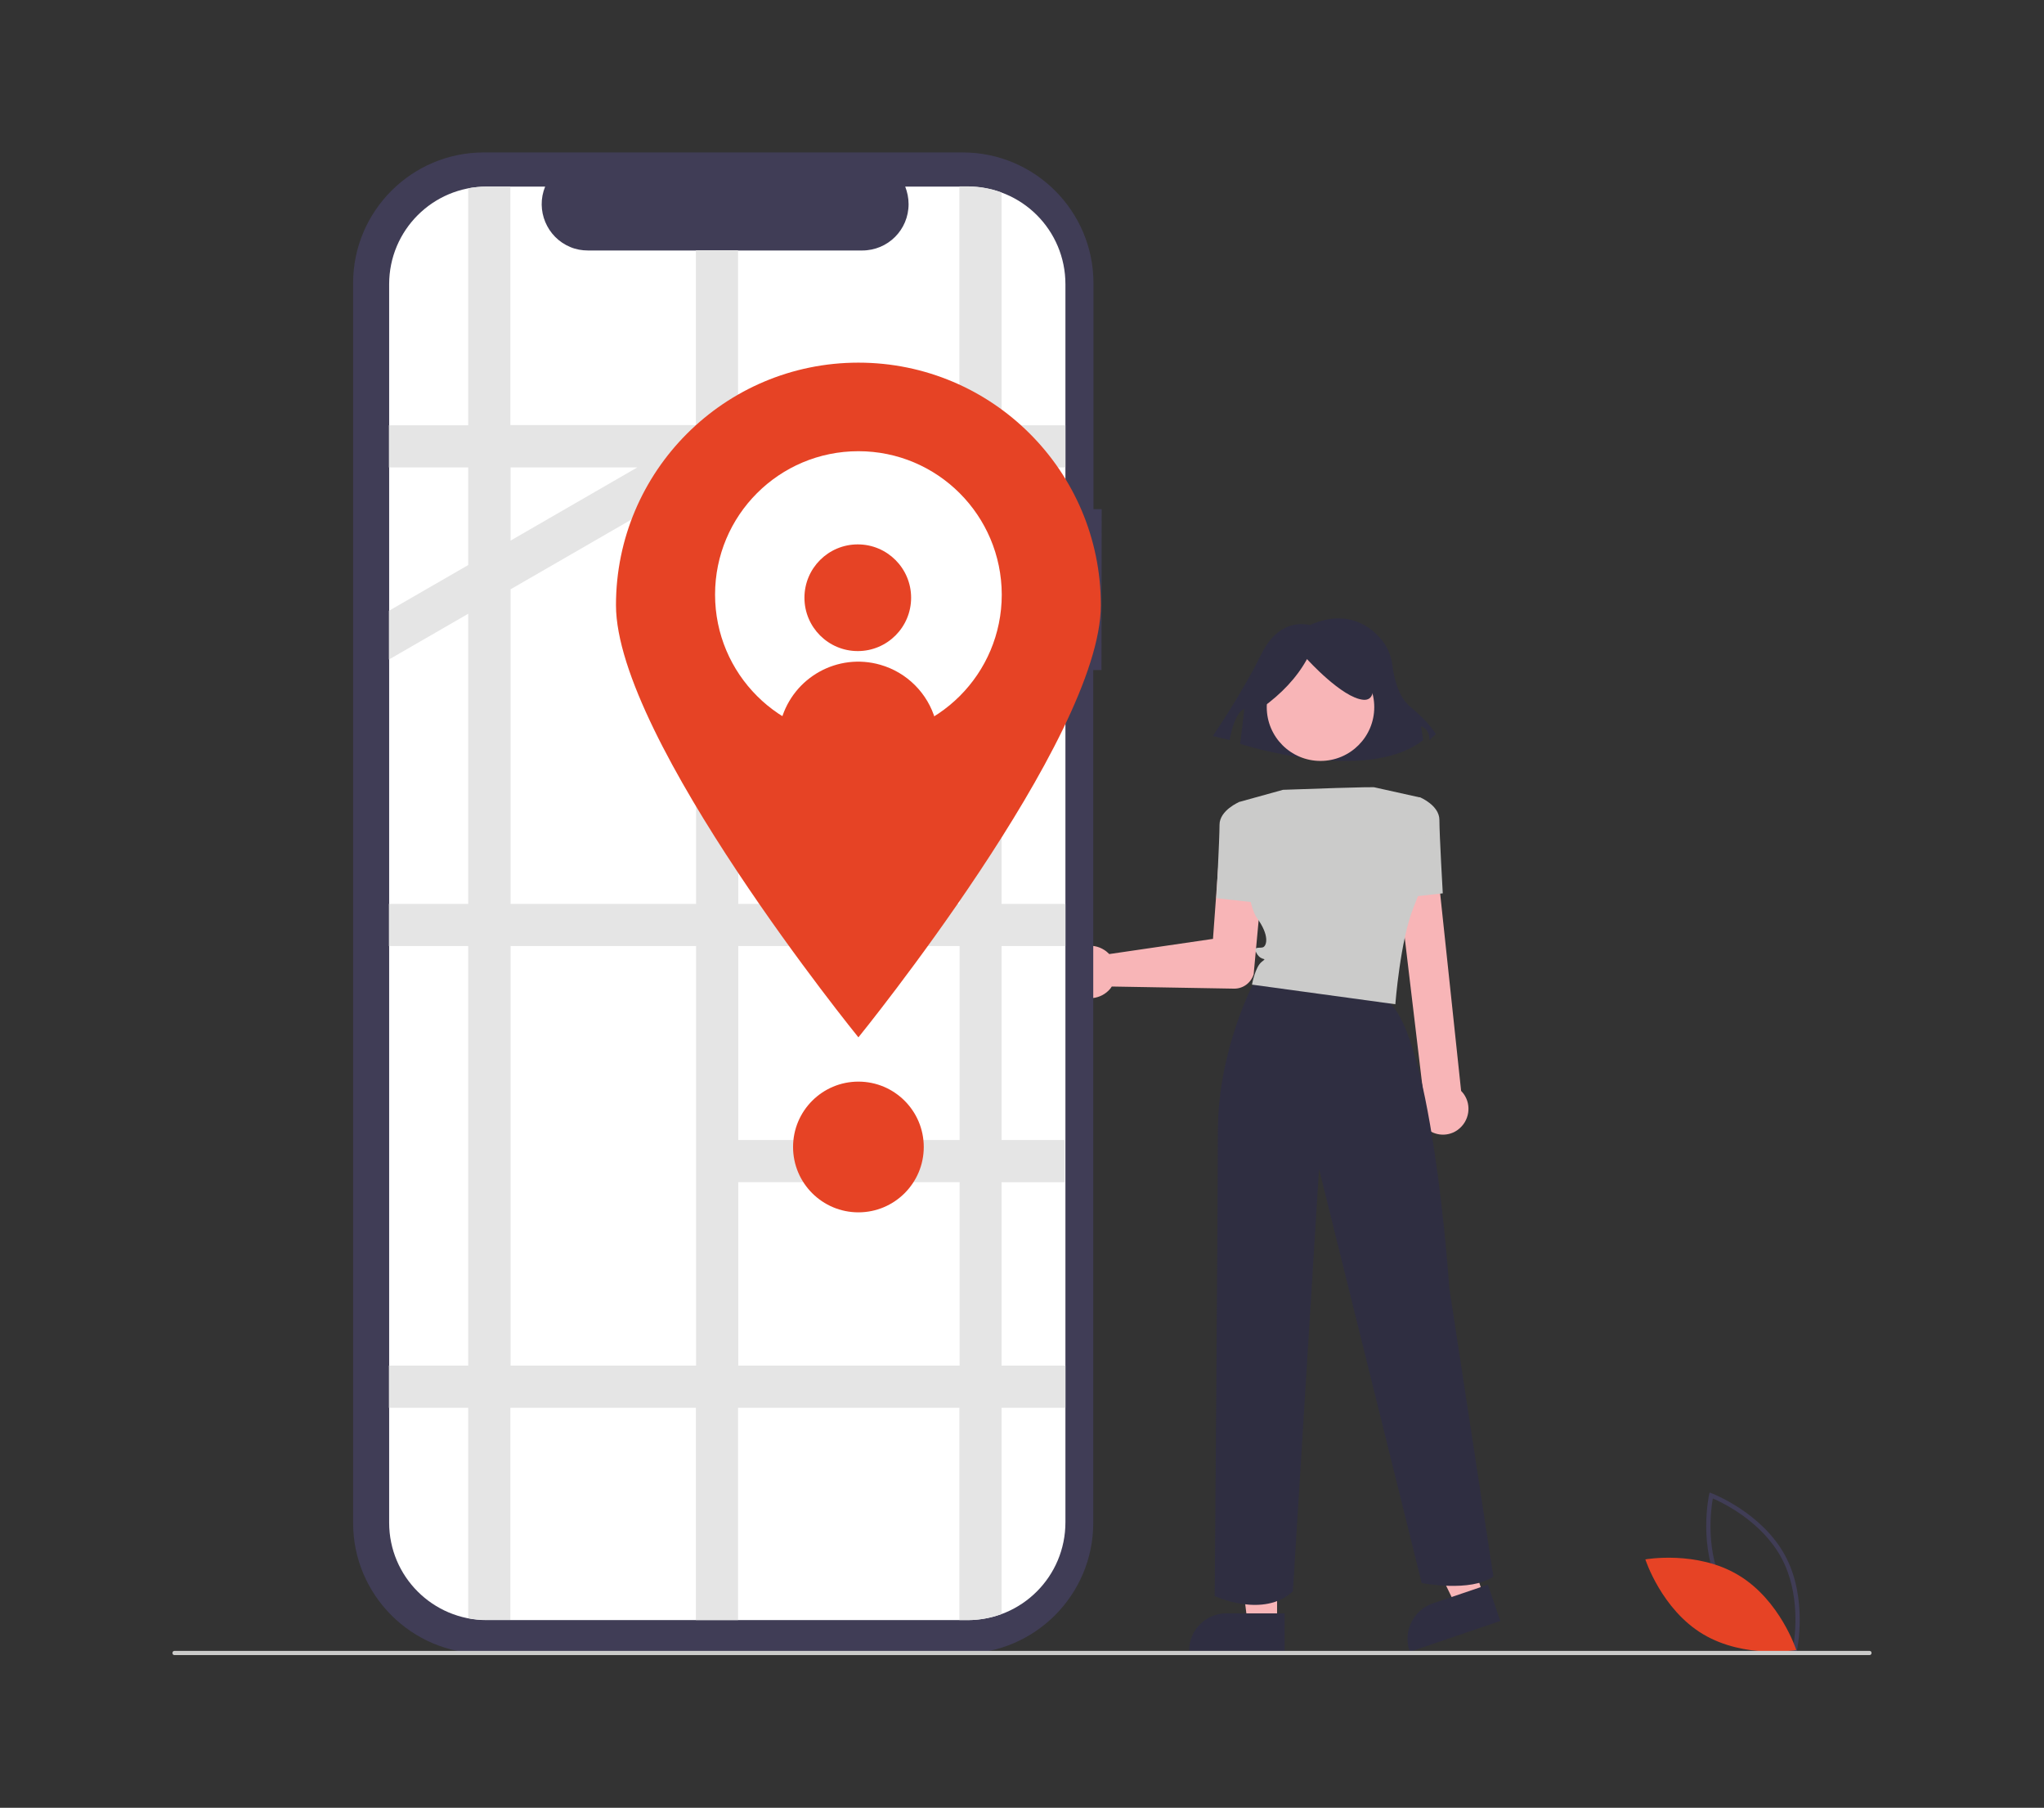
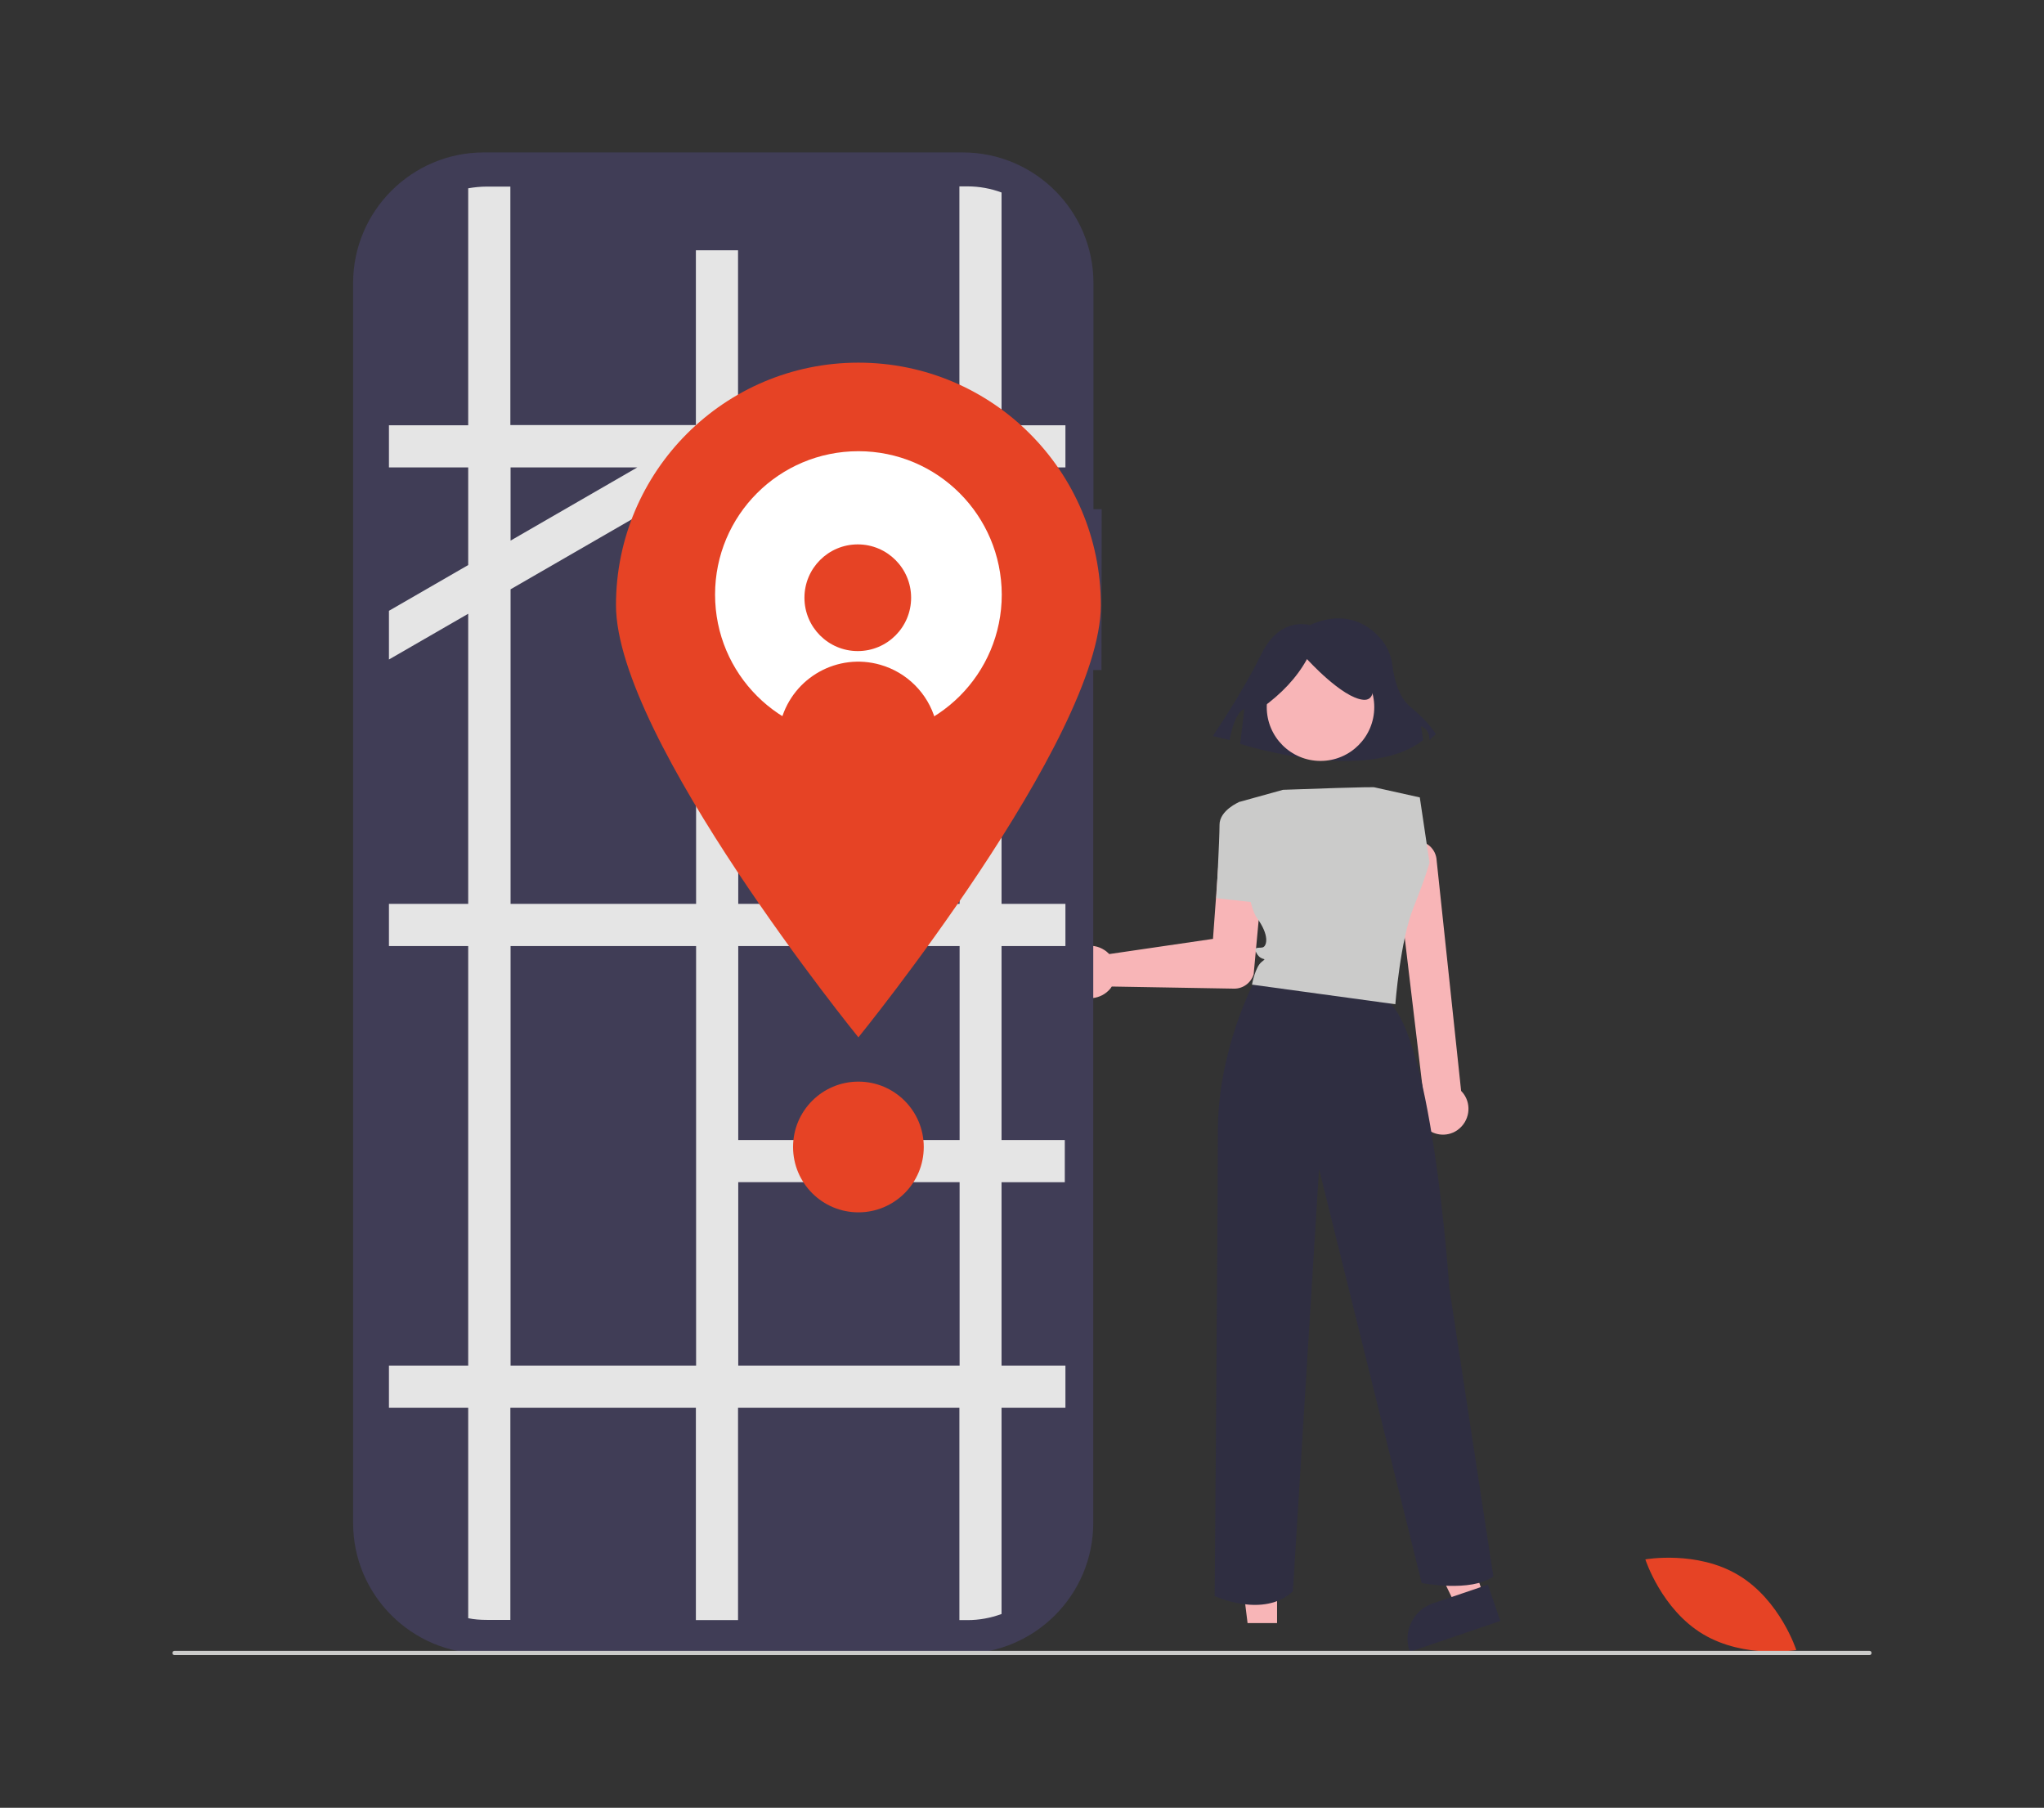
<svg xmlns="http://www.w3.org/2000/svg" version="1.1" id="Layer_1" x="0px" y="0px" viewBox="0 0 969.6 857.4" style="enable-background:new 0 0 969.6 857.4;" xml:space="preserve">
  <rect x="0" y="0" width="969.6" height="857.4" fill="#333333" stroke="none" />
  <style type="text/css">
	.st0{fill:#403D56;}
	.st1{fill:#E64325;}
	.st2{fill:#F8B5B7;}
	.st3{fill:#2F2E41;}
	.st4{fill:#CBCBCA;}
	.st5{fill:#FFFFFF;}
	.st6{fill:#E5E5E5;}
</style>
  <g id="Layer_2_1_">
    <g id="Layer_1-2">
-       <path class="st0" d="M852.1,784.1l-1.1-0.4c-0.2-0.1-23.7-9.1-34.7-29.5s-5.6-45-5.6-45.2l0.3-1.1l1.1,0.4    c0.2,0.1,23.7,9.1,34.7,29.5s5.6,44.9,5.6,45.2L852.1,784.1z M818.1,753.3c9.3,17.2,27.8,26.1,32.5,28.1c0.9-5,3.7-25.4-5.6-42.6    s-27.8-26.1-32.5-28.1C811.6,715.7,808.8,736,818.1,753.3L818.1,753.3z" />
      <path class="st1" d="M824.7,747.1c19.8,11.9,27.4,35.5,27.4,35.5s-24.4,4.3-44.2-7.5s-27.4-35.5-27.4-35.5S805,735.2,824.7,747.1z    " />
      <path class="st2" d="M506.6,454.3c3.8-5.8,11.5-7.5,17.3-3.7c0.4,0.3,0.8,0.5,1.1,0.8c0.4,0.4,0.8,0.7,1.2,1.1l49.2-7.2l2.7-37    c0.4-5.9,5.6-10.4,11.5-9.9c5.9,0.4,10.4,5.6,9.9,11.5c0,0.1,0,0.1,0,0.2l-4.8,51.9v0.1c-1.3,4.1-5.1,6.9-9.4,6.8l-57.9-1    c-0.2,0.3-0.5,0.7-0.7,1c-4.4,5.3-12.3,6.1-17.6,1.7c-0.4-0.3-0.7-0.6-1-1c-0.2-0.3-0.5-0.5-0.7-0.8    C504,464.8,503.7,458.9,506.6,454.3z" />
      <polygon class="st2" points="605.8,769.8 591.8,769.8 585.1,715.7 605.8,715.7   " />
-       <path class="st3" d="M609.4,783.4h-45.3v-0.6c0-9.7,7.9-17.6,17.6-17.6h27.7V783.4z" />
      <polygon class="st2" points="703.9,757.1 690.6,761.6 666.8,712.5 686.4,705.8   " />
      <path class="st3" d="M711.7,768.8l-42.9,14.6l-0.2-0.5c-3.1-9.2,1.8-19.2,11-22.4c0,0,0,0,0,0l0,0l26.2-8.9L711.7,768.8z" />
      <path class="st3" d="M621.3,296.5c0,0-14-4.6-23,13.8s-23,38.8-23,38.8l8,1.9c0,0,2-12.9,7-14.8l-2,16.6c0,0,59.9,19.4,86.8-1.8    l-1-6.5c0,0,4,0.9,4,6.5l3-2.8c0,0-3-5.5-12-12.9c-5.9-4.8-7.9-14.1-8.6-19.8c-0.6-4.9-2.7-9.5-6-13.1    C648.6,295.9,637.7,289.1,621.3,296.5z" />
      <circle class="st2" cx="626.4" cy="335.4" r="25.5" />
      <path class="st4" d="M592.4,381.9l-4.6-1.5c0,0-9.3,3.9-9.3,10.8S577,426,577,426l20.8,2.3L592.4,381.9z" />
      <path class="st2" d="M675.4,534c-4-4.5-4.1-11.2-0.3-15.8l-13-109.1c-0.3-5.4,3.8-9.9,9.2-10.2c5.4-0.3,9.9,3.8,10.2,9.2    c0,0,0,0.1,0,0.1l11.6,109.2c0.4,0.4,0.8,0.9,1.2,1.4c3.9,5.4,2.7,13-2.7,17c0,0,0,0,0,0l0,0l-0.4,0.3l0,0    C686.2,539.5,679.4,538.6,675.4,534L675.4,534z" />
-       <path class="st4" d="M663.5,426l20.9-2.3c0,0-1.6-27.8-1.6-34.8s-9.3-10.8-9.3-10.8l-4.6,1.5L663.5,426z" />
      <path class="st3" d="M595.5,464.6c0,0-17.8,32.5-17.8,72s-1.5,220.4-1.5,220.4s23.2,10.8,37.1-2.3l12.4-200.3l48.7,196.4    c0,0,23.2,4.6,34-3.1l-20.9-136.8c0,0-8.5-128.4-31.7-137.6S595.5,464.6,595.5,464.6z" />
      <path class="st3" d="M598.8,335.6c9-6.5,16.3-14.1,21.2-23c0,0,16.6,18.4,26.7,19.3s0.9-22.1,0.9-22.1l-18.4-4.6l-17.5,1.8    l-13.8,9.2L598.8,335.6z" />
      <path class="st4" d="M651.9,373.4c0,0,0.7-0.4-43.3,1.2l-18.4,5.1l-2.5,0.7c0,0,2.3,46.4,8.5,54.9s4.6,13.1,3.1,13.9    s-5.4-0.8-3.1,3.1s5.4,1.5,2.3,3.9s-4.6,10.8-4.6,10.8l68,9.3c0,0,2.3-30.1,8.5-45.6s7.7-21.6,7.7-21.6l-4.6-30.9L651.9,373.4z" />
      <path class="st0" d="M522.6,241.5h-3.9V134.3c0-34.2-27.8-62-62-62H229.5c-34.2,0-62,27.8-62,62v588c0,34.2,27.8,62,62,62h227.1    c34.2,0,62-27.8,62-62l0,0V317.8h3.9L522.6,241.5z" />
-       <path class="st5" d="M505.4,134.8V722c0,25.6-20.6,46.3-46.2,46.4c0,0,0,0-0.1,0H230.9c-25.6,0-46.3-20.7-46.3-46.2c0,0,0,0,0,0    V134.8c0-25.6,20.7-46.3,46.3-46.3c0,0,0,0,0,0h27.7c-4.6,11.2,0.8,24.1,12,28.7c2.6,1.1,5.5,1.6,8.3,1.6h130.1    c12.2,0,22-9.8,22-22c0-2.9-0.6-5.7-1.6-8.3h29.6C484.7,88.4,505.4,109.2,505.4,134.8C505.4,134.7,505.4,134.7,505.4,134.8    L505.4,134.8L505.4,134.8z" />
      <path class="st6" d="M505.4,221.7v-20h-30.3V91.3c-5.1-1.9-10.6-2.9-16.1-2.9h-3.9v113.2h-105v-82.9h-20v82.9h-88V88.5h-11.2    c-2.9,0-5.9,0.3-8.8,0.8v112.4h-37.6v20h37.6v46.3l-37.6,21.7v23.1l37.6-21.7v137.6h-37.6v20h37.6v199h-37.6v20h37.6v99.8    c2.9,0.6,5.8,0.8,8.8,0.8h11.2V667.7h88v100.7h20V667.7h105v100.7h3.9c5.5,0,10.9-1,16.1-2.9v-97.8h30.3v-20h-30.3v-87h30v-20h-30    v-92h30.3v-20h-30.3v-122h30.3v-20h-30.3v-65L505.4,221.7z M302.3,221.7L302.3,221.7l-60.1,34.7l0,0v-34.7H302.3z M242.2,279.5    L242.2,279.5l88-50.8v200h-88V279.5z M242.2,647.7v-199h88v199H242.2z M455.2,647.7h-105v-87h105V647.7z M455.2,540.7h-105v-92    h105V540.7z M455.2,428.7h-105v-122h105V428.7z M455.2,286.7h-105v-65h105V286.7z" />
      <path class="st1" d="M522.2,287c0,63.5-115,205-115,205s-115-141.5-115-205c0-63.5,51.5-115,115-115S522.2,223.5,522.2,287    L522.2,287z" />
      <path class="st5" d="M475.2,282c0,37.6-30.4,68-68,68s-68-30.4-68-68s30.4-68,68-68l0,0C444.7,214,475.1,244.4,475.2,282    L475.2,282L475.2,282z" />
      <circle class="st1" cx="406.9" cy="283.5" r="25.3" />
      <path class="st1" d="M443.7,341.4c-22.3,14.2-50.8,14.2-73.1,0c5.8-20.2,26.8-31.9,47-26.1C430.2,318.9,440.1,328.8,443.7,341.4z" />
      <circle class="st1" cx="407.2" cy="544" r="31" />
      <path class="st4" d="M886.8,785h-804c-0.6,0-1-0.4-1-1s0.4-1,1-1h804c0.6,0,1,0.4,1,1S887.3,785,886.8,785z" />
    </g>
  </g>
</svg>